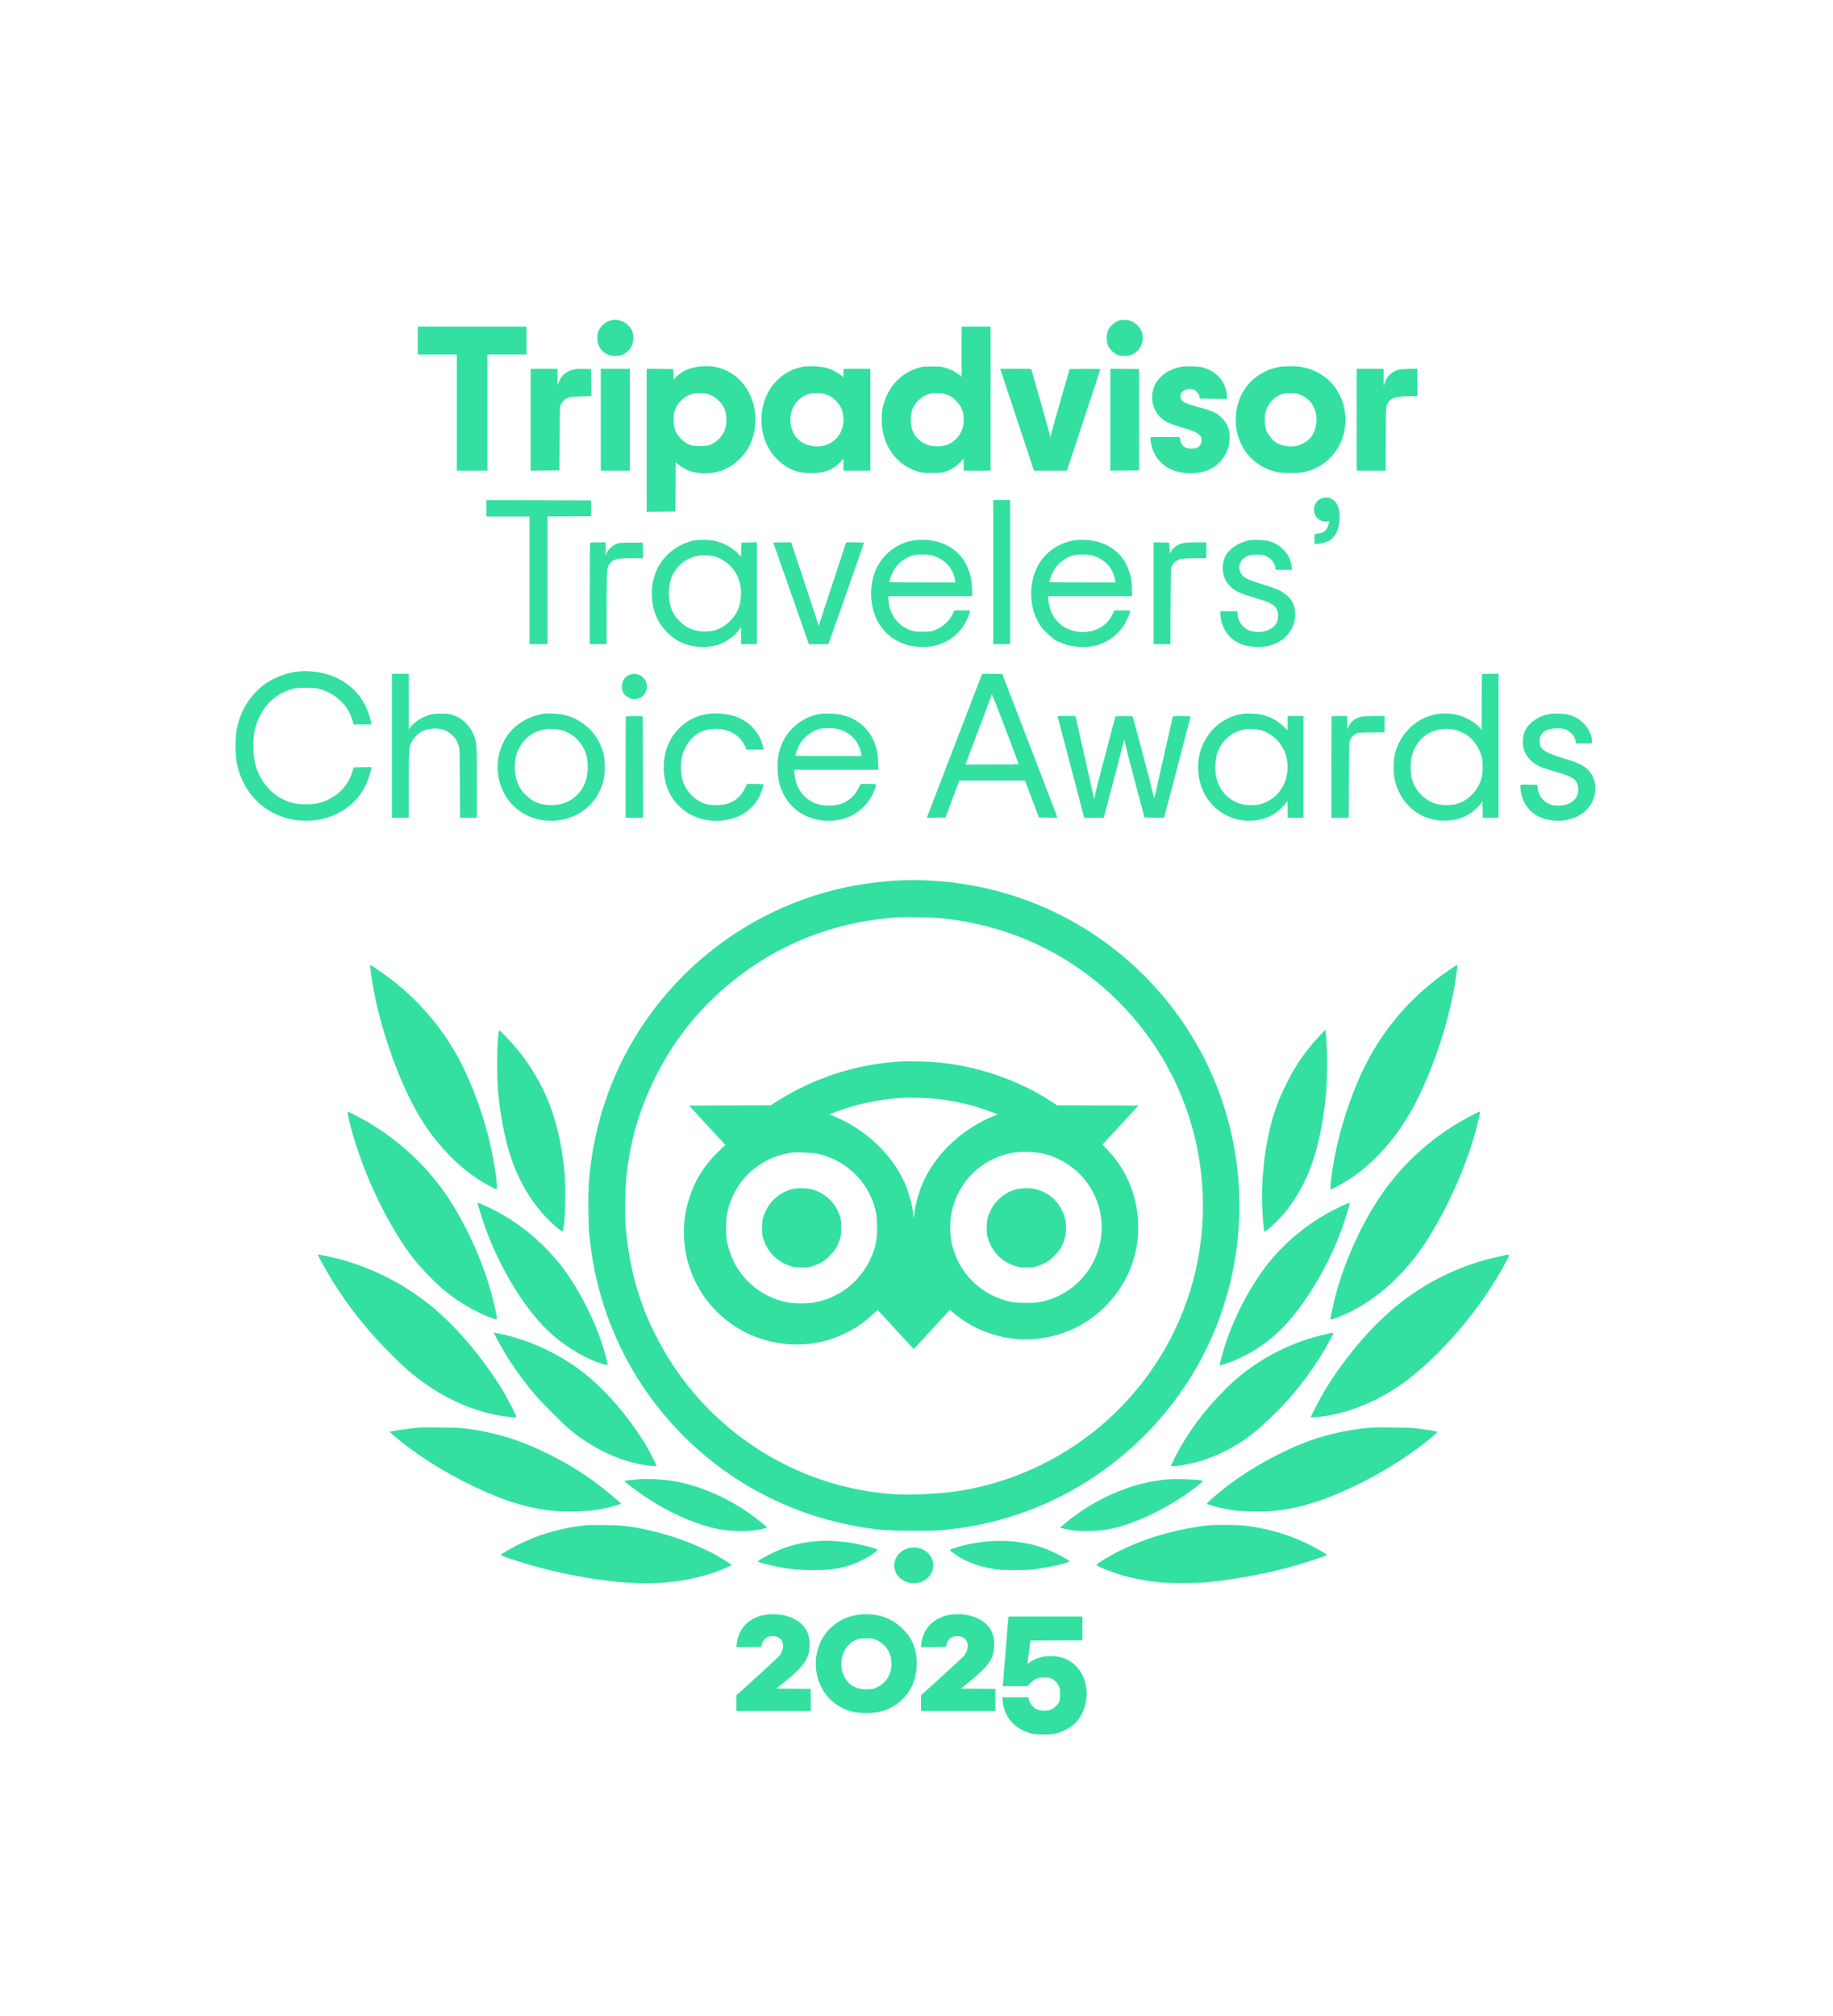
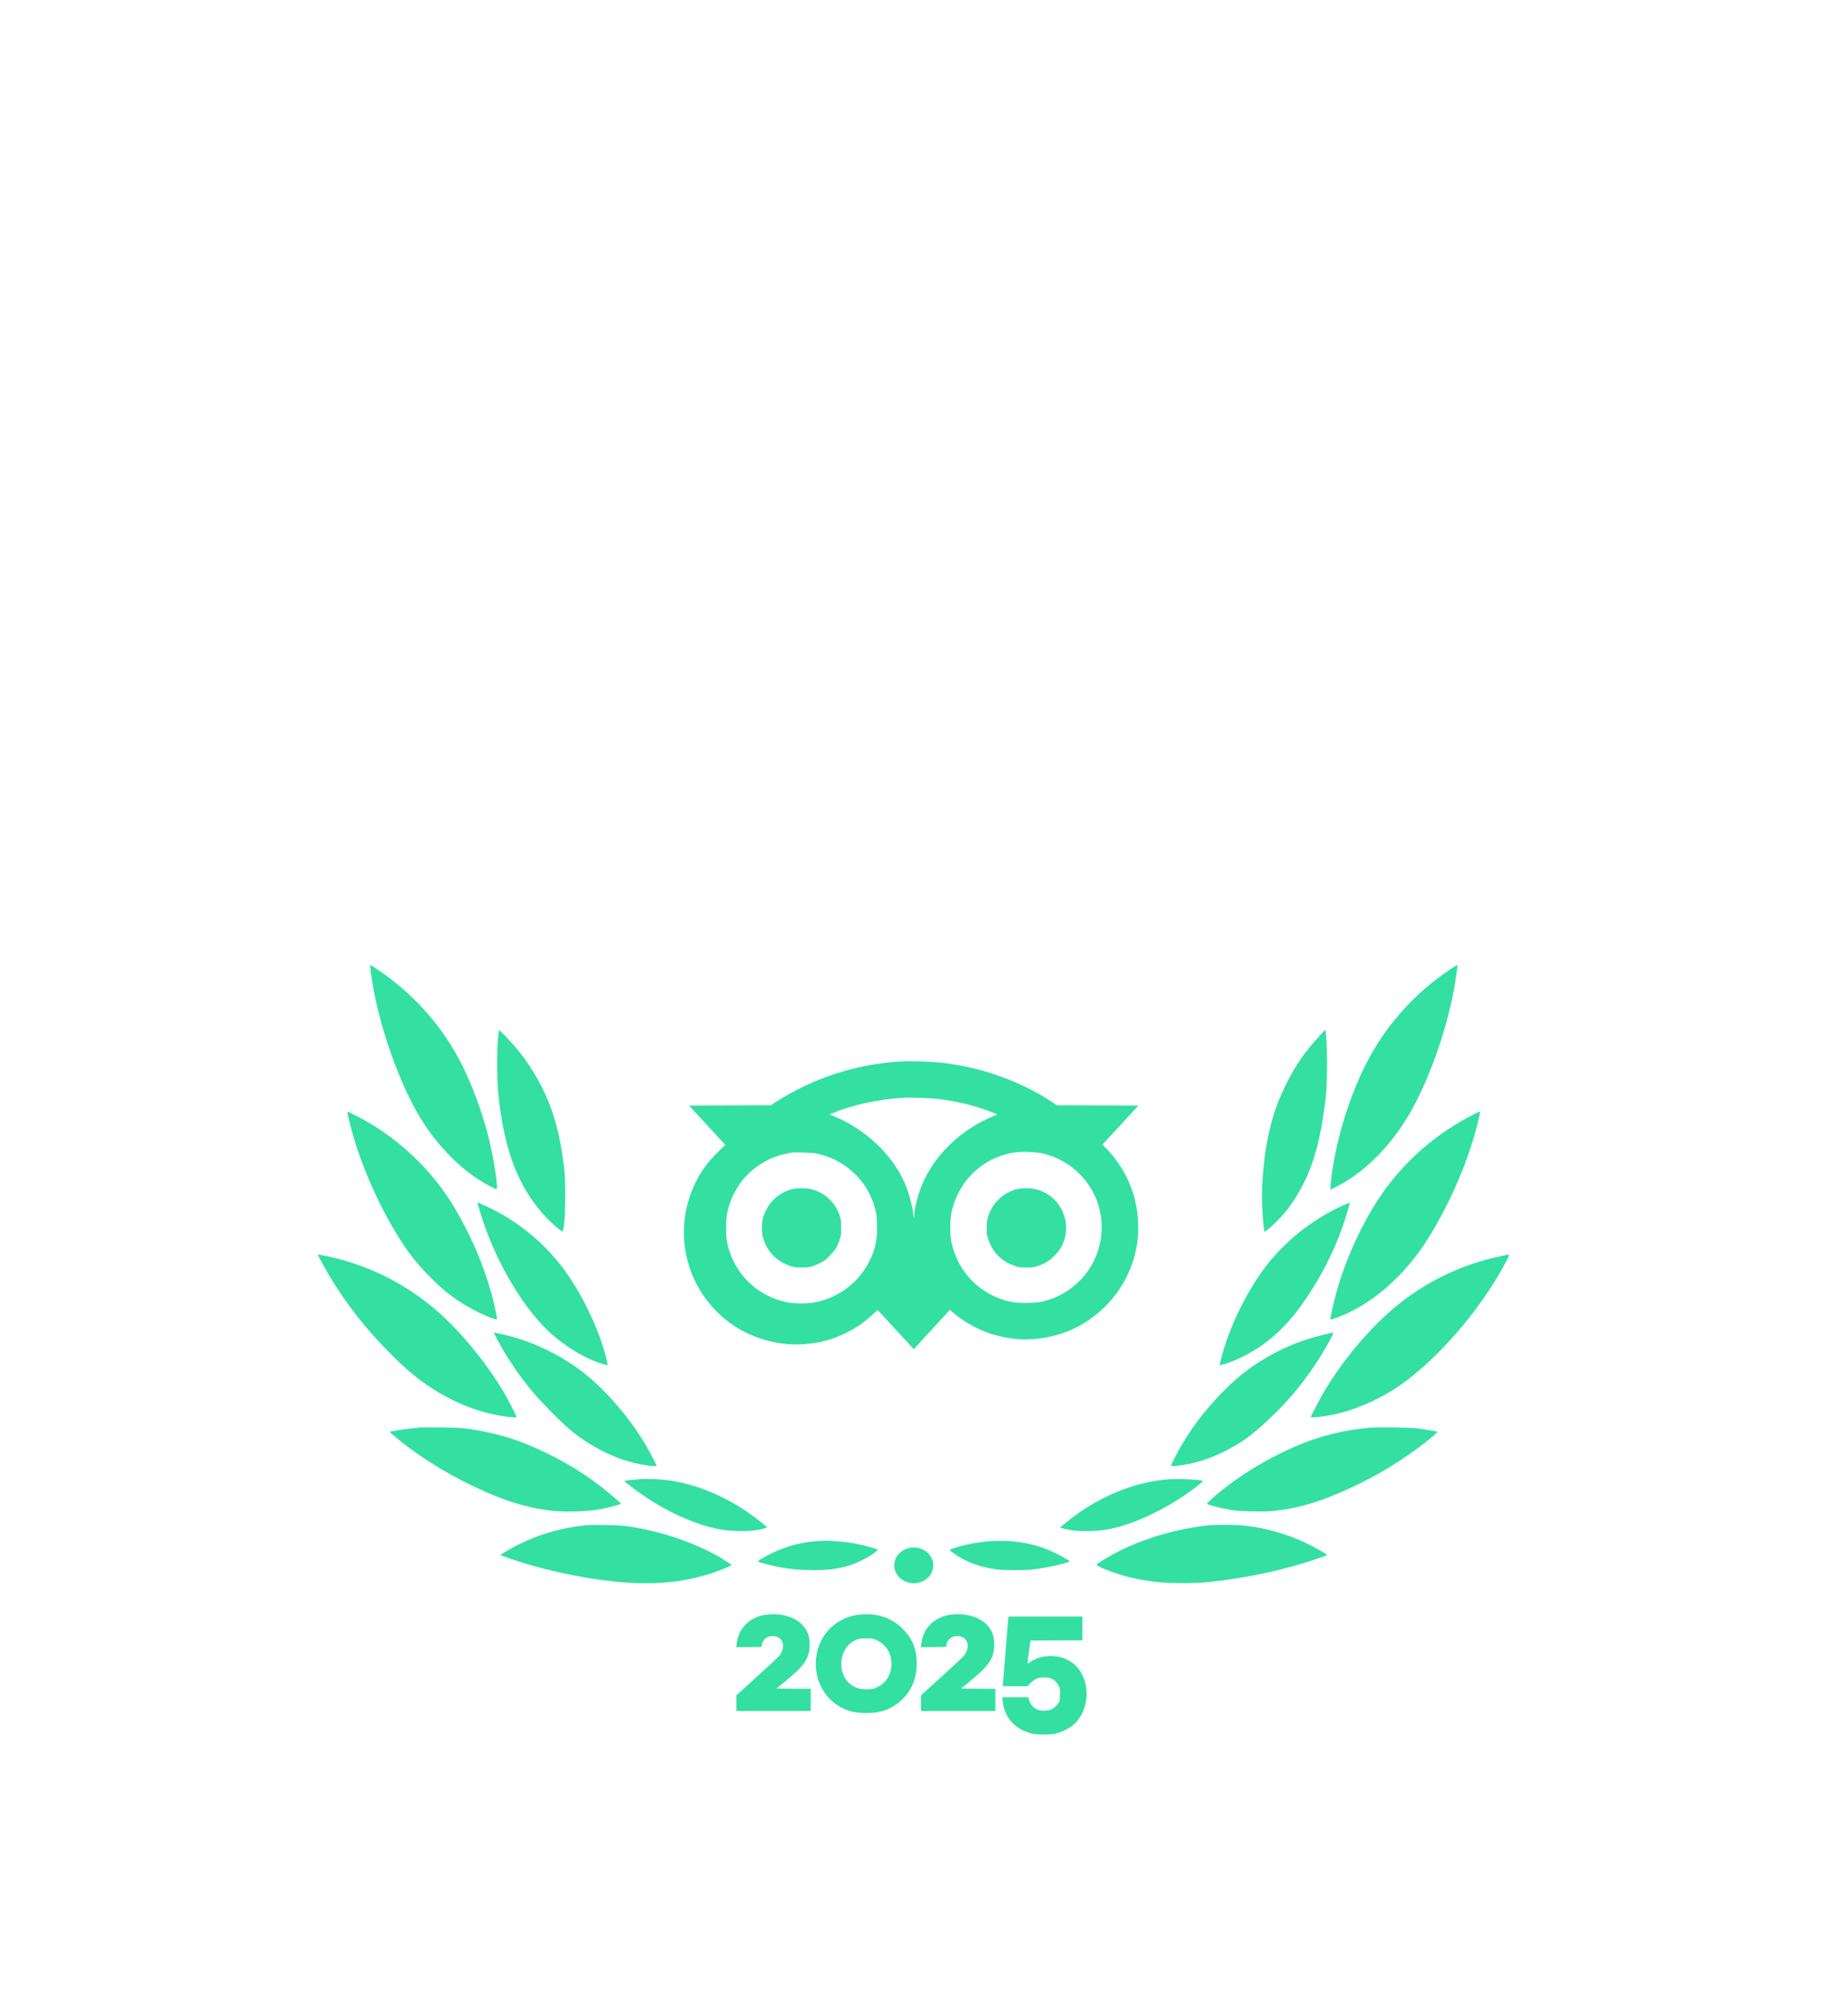
<svg xmlns="http://www.w3.org/2000/svg" version="1.0" viewBox="0 0 3475 3821">
-   <path fill="#33E0A1" d="M1155.3 608.1c-7.9 2.5-16.1 9.7-20 17.7-2.4 5-2.8 6.9-2.8 14.7 0 8.2.3 9.7 3.3 15.7 3.7 7.6 8.2 12 16.2 15.7 4.6 2.2 6.9 2.6 14.5 2.6s9.9-.4 14.5-2.6c7-3.3 13.6-9.9 16.9-16.9 3.5-7.5 3.7-21.1.3-28-4.7-9.7-12.5-16.5-22.2-19.4-7-2.1-13-1.9-20.7.5m968.4-1.1c-9.5 2.4-18.4 9.7-22.7 18.5-3.5 7.3-4 19.9-1 27.7 2.8 7.5 9.6 15 16.8 18.5 5 2.5 6.8 2.8 15.2 2.8s10.2-.3 15.1-2.8c17-8.3 24.2-29.2 15.9-46.3-2.9-5.8-10.6-13.3-16.7-16.1-5.9-2.7-16.6-3.8-22.6-2.3M792 645.5V672h74v220h58V672h74v-53H792zm1031 21.1v47.5l-5.7-4.4c-7.4-5.7-16.1-10.1-26-12.9-6.8-2-10-2.3-24.8-2.2-15.5 0-17.8.3-25.8 2.7-36 11.1-60.4 39.4-67.8 78.7-2 10.3-1.5 31.9.8 43 8.1 38 33.6 65.8 69.4 75.7 5 1.4 10.1 1.8 23.9 1.7 16.2 0 18.1-.2 25.5-2.7 10.8-3.6 18.6-8.4 27.3-17l7.2-7.1V892h51V619h-55zm-32.5 79.9c8.5 2.3 15.2 6.2 22 13 10 10 14.5 21.2 14.5 36 0 14.2-4.3 25.4-13.4 35.3-9.5 10.2-21.5 15.2-36.6 15.2-14.4 0-25.2-3.9-34.7-12.4-11-9.9-15.6-21-15.6-38.1 0-12.7 2-20.2 8-29.2 6.1-9.2 18.2-17.7 28.9-20.2 6.3-1.5 20.5-1.2 26.9.4M1318 696c-15.3 3.2-26.7 9-35.8 18.1l-5.1 5.1-.3-9.8-.3-9.9-25.2-.3-25.3-.2v271l27.3-.2 27.2-.3.3-46.8.2-46.8 5.2 4.5c6.3 5.5 15.8 10.6 25.3 13.6 9.9 3.2 31.8 3.9 43.6 1.5 19.1-3.8 36-13.3 49.5-27.9 18.3-19.6 27.4-43.7 27.4-72.8 0-49.4-30.8-90.1-75.2-99.2-10.3-2.1-27.9-2-38.8.4m22.3 50.5c9 2.3 15.7 6.3 22.7 13.4 10.3 10.5 13.9 19.6 14 35.6 0 18.8-6.8 32.4-21.2 42.3-9.4 6.4-13.9 7.6-28.8 7.6-11.8 0-14.2-.3-19.3-2.3-12.4-4.9-23.1-15.7-27.8-28-2.7-7-3.7-23.9-2-32.3 3.5-16.9 18.6-32.3 35.6-36.4 7-1.7 20-1.7 26.8.1m179.8-51c-19.2 4.3-34 12.3-47.3 25.7-39.3 39.2-39.2 109.8.1 148.9 20.1 20 40.8 27.8 70.4 26.6 21.5-.8 35.1-6.4 48.8-20l6.9-6.9V892h51V699h-51v16l-5.5-4.4c-6.8-5.6-17.8-11-28.1-13.7-10.4-2.8-35.7-3.6-45.3-1.4m42.4 51c8.5 2.3 15.2 6.2 22 13 7 7.1 10.9 13.7 13 22.6 4.3 18.2-.2 36.5-12 48.8-9.7 10.2-21.5 15.1-36.5 15.1-27.3 0-46.4-16.3-50.1-42.8-3.7-26.4 11.1-49.9 35.8-56.7 6.6-1.8 20.7-1.8 27.8 0m675.5-51.1c-8.9 1.9-18.8 5.7-25.7 9.7-8.2 4.9-18.5 15.6-22.3 23.2-10.3 21-6.5 46.6 9.3 62.1 8.7 8.5 16.8 12.4 40.7 19.6 23.7 7 29.5 9.6 34.4 15 3.2 3.5 3.6 4.6 3.6 9.3 0 10.4-6.7 15.9-19.4 16-11.8 0-18.2-4.6-20.7-14.9-.6-2.7-1.3-5.5-1.5-6.2-.3-1-6.3-1.2-27.6-1l-27.3.3-.3 2.8c-.6 5.4 2.8 19.1 6.9 27.5 11.8 24.3 37 38.2 68.9 38.2 31.5 0 55.1-13.5 67.4-38.4 4.6-9.3 6.6-18 6.6-29.1 0-16.5-3.9-26.5-14.4-37.1-9.6-9.6-16.8-13.1-41.4-19.9-32.2-8.9-37.2-11.8-37.2-21.7 0-4.5.4-5.4 3.5-8.3 5.7-5.4 16.2-6.7 23.7-2.9 3.8 2 8 7.9 8.7 12.2l.6 3.7 25.9.3 25.9.2-.6-7.8c-1.9-24.6-19.4-44.6-45.2-51.7-8.3-2.3-33.8-2.9-42.5-1.1m187.3.1c-32.2 5.8-59 25.7-72.2 53.6-13.7 28.8-13.9 63.4-.6 91.6 5.3 11.3 8.9 16.6 17.2 25.4 12.8 13.6 28.1 22.5 47.1 27.7 8.9 2.4 11.3 2.6 29.7 2.6 18.7 0 20.7-.2 30-2.7 17.7-4.8 30.6-12 43.5-24.3 22.1-21.1 33.6-53.4 30.2-84.2-.7-5.9-2.1-14.1-3.2-18.2-2.7-9.9-10.6-25.9-16.8-34-14.8-19.5-37.6-33.1-63.1-37.5-10.2-1.8-31.9-1.8-41.8 0m35.2 51.1c12.3 3.2 24.3 13 30 24.8 9 18.3 6.2 43.5-6.5 58.8-4.3 5.2-14.1 11.5-21.7 13.8-12.3 3.8-29.6 2.2-40.4-3.6-9.1-5-18.7-16.6-21.8-26.4-2.1-6.8-3-18.2-2-26.5 2.4-19.6 16.2-35.9 34.8-41.1 6.5-1.7 20.6-1.7 27.6.2M1006 795.5V892l27.3-.2 27.2-.3.5-60.5.5-60.6 2.6-4.9c2.8-5.5 9-10.8 14.7-12.6 2-.6 12.4-1.3 23-1.6l19.2-.5-.2-25.7-.3-25.6-13.4-.3c-14.8-.3-21 .6-28.7 4.2-9.4 4.4-15.7 11.4-19.4 21.8l-1.9 5.3-.1-15.8V699h-51zm133 0V892h55V699h-55zm766-69.8c4.9 14.8 19.3 58.2 32 96.5l23.1 69.8h62.5l31.7-95.8c17.5-52.6 31.7-96 31.7-96.5 0-.4-13.1-.6-29.1-.5l-29.1.3-14.5 50c-7.9 27.5-16.1 56.5-18.2 64.5l-3.8 14.5-1.3-5.5c-.9-4-29.8-106.1-34.6-122.3-.5-1.6-2.8-1.7-29.9-1.7h-29.3zm200 69.8V892l27.3-.2 27.2-.3v-192l-27.2-.3-27.3-.2zm467 0V892h54.9l.3-60.3c.3-58.6.4-60.3 2.4-64.7 5.9-12.8 14.4-15.9 42.7-16h14.7v-52.2l-16.7.4c-18.8.5-23.2 1.6-32.1 8.2-6 4.3-9.7 9.5-12.8 17.8l-2.3 6.3v-16.3l-.1-16.2h-51zm-69.1 150.3c-17.4 9.1-14.9 36.4 3.8 41.8 3.4 1 6.8 1.3 9.3.9l4-.7-.6 3.4c-1 5.1-4.3 12.4-6.7 14.7-3.1 2.8-8.2 4.8-14.9 5.6l-5.8.7v18.8h4.3c6.7 0 17.3-2.7 22.8-5.7 11.9-6.4 18.8-19.9 20.5-39.8.7-9.1-.8-20.8-3.5-27-6.2-14-20.4-19.4-33.2-12.7M922 963.5V979h82v242h34V979l41.3-.2 41.2-.3v-30l-99.2-.3-99.3-.2zm961 121V1221h32V948h-32zm-567.4-60c-31.4 6.5-58.2 28-71.1 57-11.9 26.9-11.8 61.7.4 88.7 6.5 14.5 19 29.6 32.5 39.3 25.2 17.9 61.4 22 90.6 10.1 11.8-4.8 26.5-16.3 34-26.8l3-4.1v32.3h30v-193.1l-14.7.3-14.8.3-.3 13.3-.3 13.3-5.8-5.9c-10.6-10.8-25.5-19.3-40.9-23.3-10.2-2.7-32.7-3.5-42.6-1.4m38.4 29.9c13.1 3.6 27.5 13.2 35.6 23.9 11.3 14.9 16.1 31 15.1 50.7-1 20.4-7.1 34.4-21.2 48.5-13.2 13.3-28.3 19.5-46.9 19.5-19.9-.1-34.9-6.1-48.1-19.4-13.6-13.6-19.3-27.4-20.2-48.6-.9-20 2.5-33.6 11.8-47.5 10.4-15.5 26.7-25.7 46.4-28.9 5.2-.8 21.8.3 27.5 1.8m376.5-29.9c-37.1 6.8-66.1 34.1-75.5 71.1-5.3 20.4-4.6 44.7 1.7 64.9 13.8 43.9 53.6 69.5 101.9 65.4 29.7-2.5 54.7-17.8 69.8-42.7 3.9-6.5 9-18 10.1-23.1l.7-3.1h-29.9l-3.7 7.6c-7.1 14.2-20.7 25.8-36.1 30.7-5.9 1.9-9.2 2.2-21 2.1-15.4 0-21.4-1.4-32.5-7.6-18.3-10.1-30.1-29.4-31.7-51.6l-.6-8.2H1843v-9.8c-.1-51.8-28.4-87.4-75.9-95.7-10.1-1.8-27-1.8-36.6 0m36.9 28.5c22.7 5.8 39.8 24.2 43.1 46.3l.7 4.7h-62.6c-51.5 0-62.6-.2-62.6-1.3 0-2.6 4.2-14.2 7.1-19.7 7.9-14.9 22-26.2 37.9-30.4 8.4-2.2 27-2 36.4.4m264.6-28.1c-24.7 5.4-46.3 19.8-59.7 39.6-23.7 35.2-23.1 88.7 1.2 123.1 5.5 7.6 19.5 20.9 26.8 25.2 20.7 12.4 50.2 16.8 75 11.2 24.1-5.4 46.1-21.9 58.6-44.1 2.6-4.6 9.1-20.7 9.1-22.4 0-.3-6.9-.5-15.2-.5h-15.3l-3.2 6.9c-4.3 9-10 16.2-17.6 21.8-7.8 5.8-14.5 8.8-24 10.7-15.9 3.3-31.3 1.5-45.6-5.4-6.8-3.3-10-5.7-16.1-11.8-11.4-11.6-16.6-23.6-18.5-42.5l-.7-6.7H2146v-11.9c0-46.9-24.6-80.8-66.6-91.7-13.6-3.6-35-4.3-47.4-1.5m38.4 28.1c23.7 6 40 23.7 44 47.7l.6 3.3h-63c-34.7 0-63-.2-63-.4 0-2.2 5-15.6 7.8-21.1 7.2-13.8 23-26.3 37.8-29.9 9-2.2 26.5-2 35.8.4m296.5-28.6c-18.6 3.9-36.1 15.4-43.2 28.4-7.6 13.9-7.6 32.6-.1 47.5 1.5 2.8 5.5 8 9 11.4 8.8 8.7 19.8 13.8 45.5 21.2 30.8 9 38 12.8 42.6 22.8 2.2 4.8 2.5 6.5 2.1 13.3-.7 11.7-5.5 18.8-16.7 24.5-10.8 5.4-28.1 5.9-38.8 1-11.6-5.2-19.9-16.8-21.1-29.4l-.7-6.6h-32l.2 6.7c.6 17.9 9.9 36.4 23.5 46.7 13.2 9.9 28 14.3 47.8 14.3 15-.1 24.5-2.2 37-8.3 29.9-14.8 42.5-52.2 26.7-79.2-4.3-7.2-13.8-15.2-24-20.1-5.1-2.4-18.4-7.2-29.7-10.6-29.1-8.6-38.7-13.6-42.9-21.9-6.4-12.6-1.5-25.4 12.1-31.7 5.9-2.7 7.1-2.9 18.8-2.9s12.8.2 17.7 2.7c2.9 1.6 6.8 4.2 8.7 5.8 4.2 3.8 8.6 12.2 8.6 16.7v3.3h31v-3.3c0-5.1-2.8-15.3-5.8-21.5-3.6-7.4-13.4-17.8-21.3-22.5-10.8-6.4-20.4-8.9-35.4-9.3-8.5-.2-15.3.1-19.6 1m-1248.2 4.3c-.4.3-.7 43.8-.7 96.5v95.8h32v-66.3c0-38.8.5-69.1 1-73.2 1.9-13.1 9.1-20.4 22-22.5 3.6-.5 15.4-1 26.3-1h19.8l-.3-14.8-.3-14.7-22 .1c-20.6 0-22.4.2-28 2.3-7.5 2.9-16.5 11.6-18.8 18.2l-1.5 4.4-.1-12.8-.1-12.7h-14.3c-7.9 0-14.7.3-15 .7m347.5.5c.3.7 15.5 44.2 33.9 96.5l33.4 95.3h37l33.8-95.8c18.5-52.8 33.7-96.2 33.7-96.5 0-.4-7.6-.7-17-.7h-16.9l-24 72.7c-13.2 40.1-24.9 75.7-25.9 79.3-2 6.4-2 6.4-3.1 3.7-.6-1.6-1.1-3.3-1.1-3.9s-11.3-35-25.1-76.4l-25-75.4h-17.1c-13.2 0-16.9.3-16.6 1.2m720.8 95.3v96.5h31.9l.3-71.8c.3-66.5.4-72 2.1-75.7 2.5-5.6 7.1-10 13.1-12.6 4.7-2.1 6.8-2.3 28.9-2.7l23.7-.4V1028h-18.7c-22.5 0-30.2 1.4-38 6.5-5.5 3.7-10.8 10-12.1 14.4-.4 1.6-.9-1.7-1.2-8.9l-.5-11.5-14.7-.3-14.8-.3zM556.5 1273.9c-19.6 3.5-41 12.7-56.4 24.1-4.2 3.1-11.4 9.7-16.1 14.6-18.4 19.4-29.6 41.6-35.2 69.7-3 15-3.2 45.9-.4 61.2 3.7 20.3 10.6 37.7 21.1 53.6 19.7 29.6 48 48.5 83.8 56 13.2 2.8 36.7 3.1 50.4.6 39.8-7.2 71.3-29.8 88.6-63.5 4.5-8.8 9.9-24.2 11.2-32l.7-4.2-16.8.2-16.8.3-2.2 7.1c-9.6 31.6-33.5 53.5-66.7 61.1-9.7 2.2-33.5 2.3-43.2.1-17.2-3.9-31.6-11.4-43.7-22.7-9.8-9.2-15.6-16.7-21.4-27.5-8.5-16-12.2-30.7-13.1-52.6-1-22.9 2.4-42 10.3-58.8 13.2-28.3 33.4-46.1 62.1-54.9 8.2-2.5 10.1-2.7 26.8-2.7 15.5 0 19.1.3 26 2.2 31.1 8.6 54.7 31.2 63.1 60.6l1.9 6.6h33.7l-.7-4.3c-1.3-7.7-6.7-23.1-11.2-31.9-14.5-28.2-38.2-47.9-70.1-58.2-20.2-6.5-45.2-8.3-65.7-4.7M743 1413.5V1550h32v-62.8c0-68 .2-70.8 5.5-81.2 3.3-6.5 11.4-15.3 17.3-18.7 11.2-6.6 29.7-8.4 42.4-4.2 13.3 4.3 24.5 15.5 29 28.7 2.3 6.7 2.3 7.1 2.6 72.4l.3 65.8H904v-66.9c0-71-.2-73.9-4.9-87.4-3-8.7-7.6-16.1-14.5-23.5-7.7-8.3-15.8-13.5-26-16.9-7.2-2.3-9.7-2.6-22.1-2.7-10.4 0-15.7.4-20.5 1.8-14.2 3.9-29.6 13.3-37.1 22.9l-3.9 4.9V1277h-32zm452.7-135.1c-10 2.7-15.9 10.4-16.5 21.8-.5 8.2 1.9 14 7.9 19.1 9.2 8 23.9 7.5 32.3-.9 6.6-6.7 8.9-18.2 5.3-26.6-2.3-5.6-9.1-11.5-15-13.3-6-1.8-7.6-1.8-14-.1m665.4.8c-.5 1.3-23 59.9-50.1 130.3-27 70.4-50.3 130.8-51.6 134.3l-2.3 6.2 17.6-.2 17.6-.3 13.2-35 13.2-35h124.5l13.2 35 13.3 35 17.6.3c14 .2 17.6 0 17.2-1-.3-.7-23.9-62.1-52.4-136.3l-51.9-135-19.1-.3c-19.1-.2-19.1-.2-20 2m45.3 102.9c13.5 35.6 24.6 65.2 24.6 65.8 0 .8-13.9 1.1-50.1 1.1h-50.1l.4-2.3c.3-1.2 11.4-30.7 24.7-65.5 13.2-34.8 24.1-63.8 24.1-64.4 0-3.5 4 6.3 26.4 65.3m903.3-104.4c-.4.3-.7 24.3-.7 53.2v52.6l-3.1-3.8c-7.8-9.5-27.5-21-42.4-24.7-4.4-1.2-12.9-2.3-19-2.7-46-2.4-87.2 28.8-99.7 75.5-2.6 9.9-3.5 31.7-1.8 43.4 5.4 37.4 31.1 68.8 65 79.6 11.4 3.6 18.2 4.6 31.5 4.5 10.5-.1 14.9-.6 22.7-2.6 17.2-4.5 33.3-14.8 43.8-27.9l4.5-5.7.3 15.5.3 15.4h29.9v-273h-15.3c-8.5 0-15.7.3-16 .7m-46.7 106.9c19.2 6.5 32.2 18.2 41.4 37.3 5.4 11.3 6.9 19.9 6.4 35.5-.4 10.8-1 14.5-3.2 21.1-7.2 21.1-23.4 37.7-43.6 44.6-9.1 3.1-26.9 3.8-37.4 1.4-12.5-2.7-22.8-8.5-32.1-17.9-9.1-9.2-14.1-17.8-17.7-30.1-3.2-11.5-3.3-33.6 0-44.8 7.8-27.3 27.8-45.4 54.7-49.6 9.2-1.5 22.8-.4 31.5 2.5M1029.6 1353c-23.5 3.7-47.6 16.7-61.5 33-22.7 26.8-30.4 63.6-20.5 97.7 8 27.8 27.1 50.3 52.6 62.2 28.3 13.3 62.9 13 91.3-.9 26.1-12.7 44.5-35.4 52.1-64.5 2.3-8.6 2.7-12.1 2.8-25.5.1-15.9-.7-21.9-4.6-34-10.3-32.1-37-57-70.4-65.6-11.1-2.8-31.4-4-41.8-2.4m33.7 30.6c19.6 5 34.7 17.5 43.8 36 5.2 10.7 7.1 20.1 7.1 34.4 0 14.1-2 23.7-7.2 34.5-11.5 23.9-34.1 37.5-61.9 37.5-20.3 0-35-5.9-48.6-19.3-14.1-14-20.5-30.6-20.5-53.1 0-13.8 2-23.1 7.4-34.1 10.7-21.7 29.1-34.6 53.6-37.8 5.6-.8 20 .3 26.3 1.9m281.2-30.9c-21.9 2.7-41.1 11.9-56.1 26.8-9.3 9.2-15.1 17.3-20.5 28.9-15.2 32.5-12.2 76.1 7.2 104.7 23.7 35.2 67.3 50.3 111.5 38.8 22.4-5.8 41.8-20.8 52.1-40.4 3.8-7.3 9.5-23.4 8.7-24.7-.3-.5-7.4-.8-15.9-.8h-15.3l-4.3 8.7c-7.5 15.6-20.2 25.8-37 29.8-8.4 1.9-26.7 2-34.4 0-22.9-5.8-41.7-25.5-47.5-49.6-2.7-11.5-2.7-30.2 0-41.6 4.6-19.4 18-37.1 34-45.3 10.5-5.4 25.7-7.8 38.7-6.1 21.2 2.7 37.7 13.8 45.9 30.9l3.9 8.1h16.2l16.1.1-1.3-5.8c-6.5-27.9-26.9-49.4-55-58.1-13.2-4.1-33.9-6.1-47-4.4m210.5.4c-29.2 4.4-56.9 24.7-70.3 51.4-4.5 9.1-8.2 21-9.7 31.4-1.9 13-.8 36.3 2.3 48.2 13.5 51.6 61.1 80.1 115.7 69.2 30-5.9 55.8-29 66.1-59.2 3-8.6 3.8-8.1-12.8-8.1h-14.8l-4.2 8.3c-5.4 10.3-10.4 16.2-19 22.1-10.2 6.9-19.3 9.8-33.4 10.4-13.8.6-23-1.1-33.5-6.2-20.6-9.9-32.9-29-35.1-54l-.6-7.6h159.6l-.6-14.8c-.4-11.2-1.2-17.1-3.1-24.7-9-34.6-32.8-57.4-68.1-65.1-8.6-1.9-29.8-2.6-38.5-1.3m32.3 28.5c21.8 4.8 38.7 20.7 44.2 41.4.8 3 1.5 6.5 1.5 7.7v2.3h-62.5c-43.9 0-62.5-.3-62.5-1.1 0-2.5 5.2-16.4 8.2-21.7 7-12.7 23.5-25.2 37.4-28.6 8.1-2 24.9-2 33.7 0m768.2-28.7c-27.8 4.6-51.9 20.2-66.9 43.3-9.7 14.9-14.6 28.8-16.7 47.2-2.1 18.5 1.6 40.3 9.6 57.3 17.3 36.8 56.3 58.8 96.3 54.4 11.9-1.3 24.3-5 33-9.7 11-6.2 22-15.9 28.4-25.3 1.7-2.5 1.8-2.1 1.8 13.6v16.3h30v-193h-30v27.3l-7.8-7.5c-11.5-10.9-23.9-17.7-40.1-21.9-8.5-2.2-29.4-3.3-37.6-2m34.1 30.7c9.1 2.3 21.1 9.2 28.6 16.3 14.8 13.9 22.9 33 22.8 53.9-.2 29.2-14.9 53.9-39.2 65.6-11.8 5.7-18.6 7-33.5 6.4-9.3-.4-13.3-1-19.1-3.1-23.8-8.4-40.1-28.2-44.2-53.9-1.9-12-.8-30.4 2.4-40.3 8.1-25.1 28.3-42.4 54.1-46.4 7.4-1.2 20.6-.5 28.1 1.5m547.1-30.1c-15.4 2.9-29.2 10.5-38.6 21.1-7.6 8.7-11.1 18.3-11.1 30.9 0 16.7 6.8 30.2 20.4 40.3 8.8 6.5 15.9 9.4 38.2 15.8 20.1 5.7 32.1 10.4 38 14.9 10.5 8 11.4 28.6 1.6 38.8-7.9 8.2-19.3 12.2-33.7 11.5-7.4-.3-10.1-.9-15.6-3.4-11.7-5.5-19.5-16.5-20.7-29.3l-.7-6.6-15.8-.3c-13.3-.2-15.8 0-16.3 1.3-1 2.5 1.4 17.2 4.1 24.8 4.5 13.1 15.1 25.9 26.8 32.6 7.9 4.5 19.5 8 30.7 9.2 25.1 2.7 49.1-5 64.2-20.7 21.3-22.2 22-56.8 1.5-76-9-8.5-17.2-12.4-43.2-20.4-39.8-12.2-47.7-17.8-47.7-33.5s11.7-24 33.7-24c12.4 0 17.2 1.5 25.1 8 4.8 4 9.4 12.3 9.4 17.2v3.3h31v-3.8c0-11.4-6-24.2-16-34.3-8.1-8.2-16.8-13.2-28.5-16.4-8.6-2.3-27.2-2.8-36.8-1m-1750 4.1c-.4.4-.7 43.9-.7 96.6v95.8h33l-.2-96.3-.3-96.2-15.6-.3c-8.5-.1-15.8.1-16.2.4m818.6 1.6c.3 1.3 11.7 44.7 25.4 96.5l24.7 94.3h37.1l17.8-67.3c9.7-36.9 18.4-70.1 19.2-73.6.7-3.4 1.6-6.5 1.8-6.7s.9 2.6 1.6 6.3c.7 3.8 9.2 36.9 19 73.8l17.8 67 18.5.3 18.5.2 1.6-5.7c5.2-18.7 48.7-185.2 48.7-186.1 0-1.5-32.6-1.7-33.5-.3-.4.7-30 131.9-34.2 151.3-.9 4.4-1.9 3.3-3.1-3.5-1.6-8.7-38.1-147-39.1-148-.4-.4-7.9-.6-16.6-.5l-15.8.3-16.8 63.5c-9.3 34.9-18.4 70.2-20.2 78.5l-3.4 15-1.1-4.5c-.5-2.5-8.2-36.7-17-76-8.8-39.4-16.4-72.8-16.7-74.3l-.7-2.7h-34zm519.4-1.5c-.4.3-.7 43.8-.7 96.5v95.8h32.9l.3-72.3c.3-71.8.3-72.2 2.5-76.2 2.5-4.7 6.4-8.5 11.3-11.1 3.1-1.7 6.4-1.9 28.8-2.2l25.2-.3V1357h-17.2c-9.5 0-20.3.5-24.1 1-12.7 1.9-21.7 8-26.6 18.3l-3 6.2-.1-12.8V1357h-14.3c-7.9 0-14.7.3-15 .7m-818.7 311c-15.1.6-44.9 3.4-62 5.9-247.6 35.5-450 218-510.5 460.4-8 32.1-13.6 65.3-16.7 100-2 22-1.7 84 .5 106 3.3 32.5 8 60.9 14.8 89 56.4 233.7 243.4 413.5 478.9 460.4 44.7 8.9 67.8 11 121.5 11 46.1.1 53.9-.4 89.5-5.5 160.4-22.8 307.3-110.5 405.8-242.3 98.4-131.7 139.8-298.9 114.6-462.6-19.1-124-74.7-237.7-161.2-329.3-122.7-130.1-295-200.1-475.2-193m79 71.8c156.4 15.6 294.7 93.6 388.1 219 82.5 110.7 119.7 250.1 103.9 388.6-24.6 214.9-175 395.7-383.1 460.2-49.8 15.5-96.5 22.7-157.4 24.3-28.7.7-46.7-.2-74-3.6-155.7-19.8-296.7-107.1-384.8-238.5-19.6-29.2-42-71.4-54.3-102.5-21-53.2-33.5-109.1-37.5-168-1.4-21.4-.6-68.5 1.5-89 7.3-68.3 24.2-127.1 54.1-187.5 38.6-78 92-142.4 161.7-195 87.3-66 191.5-103.8 302.3-109.9 14.5-.8 64.6.4 79.5 1.9" />
  <path fill="#33E0A1" d="M1706.2 2012c-84.4 5-165.5 31.6-236.9 77.7l-8.3 5.3-77.3.2-77.4.3 34.4 37.3 34.5 37.3-11.3 10.7c-23.7 22.5-39.8 45.7-51.3 73.8-37 90.6-8.6 193.1 69.8 251.8 39.2 29.4 91.6 44.8 140.9 41.5 29.2-1.9 53.9-8.5 80.2-21.3 19.8-9.7 33.3-19.1 52.3-36.4l8-7.2 17.4 18.7c9.5 10.4 24.9 27 34.2 37.1l16.9 18.3 2.2-2.3c1.3-1.3 15.6-16.9 32-34.8s30.8-33.6 32.1-34.9l2.3-2.4 5.8 5c33.7 29 76.1 46.5 122.3 50.4 21.3 1.8 45.1-.3 68.1-6.1 75-18.6 135.3-78.8 154.4-153.9 3.9-15.4 5.6-27.5 6.2-44.6 2.1-57.8-18.9-113.2-58.8-154.9l-8.8-9.2 34.1-37 34-36.9-77.1-.3-77-.2-11.5-7.5c-61.8-40.3-138.7-66.8-214.6-73.9-20.2-1.9-53.8-2.7-71.8-1.6m67.6 70.6c36.6 3.7 73 12.3 104.5 24.6l12.9 5-7.9 3.2c-56.6 23.3-104.5 66.8-129.8 118.1-10.4 20.9-18.3 47.8-20.3 69.1l-.8 7.9-.8-7c-2.1-19.5-8.5-43.1-16.6-61.5-23.7-53.8-73.7-101.1-133.4-126.1l-9-3.7 4-1.7c39.4-16.5 89.1-27.3 138.4-29.9 11.6-.6 44.1.5 58.8 2m203.4 103.8c52.4 12.3 93.8 52.7 106.9 104.2 20.3 80.3-30.4 160.7-111.8 177.1-12.4 2.5-42.2 2.5-54.8 0-28-5.6-54.4-19.7-74.4-39.8-19.6-19.7-33.2-45-39.3-73.2-3.1-14.6-3.1-41.8 0-56.3 9.1-42.6 34.4-77.1 71.7-97.9 13.3-7.4 30.5-13.4 46.5-16 13.7-2.3 41.7-1.3 55.2 1.9m-428.2.1c33.8 7.6 62.3 25.2 83.7 51.7 11.8 14.6 21.5 34.1 26.5 53.6 2.6 10.1 3.1 14 3.5 29.2.8 26.4-2.7 44.8-12.7 65.7-20.4 42.8-56.6 71.4-103.4 81.5-14.6 3.2-40.7 3.1-55.6-.1-13.9-3-23.3-6.3-36-12.6-39.8-20-67.4-56.4-76.7-101.5-2.5-11.9-2.4-40.9 0-53.4 7.7-38.2 29.1-70.9 60.1-91.8 19.7-13.2 35.5-19.3 62.6-24.2 6.1-1.1 40.7.3 48 1.9" />
  <path fill="#33E0A1" d="M1929.4 2253.5c-21.4 4.6-41.3 20.2-50.9 39.9-6.5 13.2-8 19.7-7.9 34.6 0 11.4.3 13.3 3.3 22 8.1 23.8 25.3 41 49.1 49.1 8.7 3 10.6 3.3 22 3.3 15 .1 21.4-1.4 35-8 8-4 10.8-6.1 18.5-13.8 10.3-10.4 14.4-16.9 18.8-29.3 4.2-12.1 5-28.8 1.8-41.4-8.6-34.7-38.4-58.1-73.5-57.8-5.6 0-12.9.7-16.2 1.4m-426 0c-21.4 4.6-41.3 20.2-50.9 39.9-6.5 13.2-8 19.7-7.9 34.6 0 11.4.3 13.3 3.3 22 8.1 23.8 25.3 41 49.1 49.1 8.7 3 10.6 3.3 22 3.3 15 .1 21.4-1.4 35-8 8-4 10.8-6.1 18.5-13.8 10.2-10.3 14.4-16.8 18.9-29.3 3-8.4 3.1-9.5 3.1-24.3s-.1-15.9-3.1-24.3c-4-11.1-8.3-18.2-16.2-26.8-10.4-11.3-23.4-18.7-39.2-22.4-7.9-1.8-24.3-1.8-32.6 0m-800.7-413.3c10.5 87.7 49.9 204.9 93.1 276.8 29.2 48.6 68.6 90.7 110.7 118.2 12 7.9 32.2 18.8 34.7 18.8 3.9 0-4.9-57.7-14.7-97.3-10-39.8-24.8-82.2-42.6-121.5-36.1-79.8-94.5-148.3-168.6-197.8-6.9-4.6-12.8-8.4-13.2-8.4s-.2 5.1.6 11.2m2045.1-1.9c-68.2 45.9-122.9 108-159.4 180.7-33.3 66.6-58.7 153.1-65.5 223.3-.6 6.5-.9 12-.7 12.2 1 1 25.1-12.1 38.1-20.8 49.4-33 92.9-83.8 124-144.8 36.3-71.3 65-161 76.2-238.4 2.7-18.2 2.9-21.5 1.8-21.5-.5.1-7 4.2-14.5 9.3m-245.5 124.3c-28.3 30.4-46.6 56.9-64.8 93.9-10.9 22.1-17.7 39.1-24.4 61.5-14.6 48.3-22.8 118.1-20.1 171.6.9 19.5 2.2 34.5 3.6 42.1l.6 3.3 4.6-3.3c7.1-5 24.6-22.2 33.4-32.7 16.2-19.2 33.9-48.6 44.6-74 16.2-38.2 27.4-87.4 33.7-147.5 3.2-29.8 2.9-102.2-.4-121.9l-.6-4zm-1556.6-8.9c-.3.5-1.1 8-1.8 16.8-2 23.1-1.7 77.2.5 100 5.2 54.7 15.7 102.9 30.3 140 13.3 33.8 30.3 62.2 52.7 88.2 14.6 17 38.2 37.7 39.8 35 .4-.7 1.5-7.8 2.5-15.8 2.2-18.1 2.5-77.3.5-96.9-8.9-85.2-28.5-144-67.2-202-13.3-19.9-26.8-36.5-45.9-56.2-9.2-9.5-10.5-10.6-11.4-9.1m1845.8 159.7c-61.2 31.7-112.6 73.7-154.7 126.6-45.3 56.8-87.2 144.2-106.8 223-3.2 12.8-8 35.4-8 37.7 0 1.1 6.6-.8 17.9-5.3 62.5-24.8 122.1-76.9 165.1-144.3 44-69 81-155.4 98-229.1 1.7-7.3 3-13.9 2.8-14.6-.2-.9-4.7.9-14.3 6m-2131.4 2.3c14 64.2 44.9 141.9 82 206.5 25.3 44 43.9 68.8 73.8 98.9 20.8 20.8 33.8 31.6 55.1 45.8 20.9 13.9 53.4 29.9 68.3 33.6 2.4.7 2.7.5 2.7-2 0-4.2-6.6-33.8-11.1-49.6-15.5-55-39.7-110.7-70.2-161.4-43.5-72.6-110.2-134.6-185.9-173-8.1-4.1-15.1-7.5-15.6-7.5-.6 0-.2 3.7.9 8.7m245.3 165c.3 1 2.3 7.9 4.5 15.4 25.2 86.1 77.8 178 130.2 227.3 30.9 29.1 71.6 53.4 104.7 62.5 6.6 1.8 7.2 1.8 7.2.3 0-.9-1.6-7.7-3.5-15.1-13.3-50.1-38-103.8-69.5-151.1-38.8-58.1-95.3-105.8-159.9-135-7.3-3.3-13.4-6-13.7-6s-.3.8 0 1.7m1642.6 3.2c-55.9 25-105.6 63.2-143.1 109.8-31.6 39.3-62.4 96.7-80.4 149.7-5.2 15.2-13 43.5-12.2 44.2.6.6 15.7-4.1 25.7-8 12.6-4.9 33.4-15.8 45.6-23.8 37.4-24.7 65.7-54.1 96-99.8 27.5-41.5 48.9-84.1 65.3-129.8 5.5-15.3 14.4-44.9 13.9-46.2-.2-.5-5 1.3-10.8 3.9m-1945 94.8c0 1.4 13.7 26.6 22.3 40.8 30.9 51.4 65.8 96.3 110.1 141.3 30.7 31.1 47.7 45.9 73.1 63.6 51.5 35.8 109.9 57.8 164.3 61.9 5 .4 6.2.2 6.2-.9 0-2.1-17.4-35.9-25-48.4-37.5-62.5-90.8-125.1-139.6-164.1-57.3-45.7-123.3-76.9-194.1-91.9-14.8-3.1-17.3-3.5-17.3-2.3m2252 0c-1.4.2-9.5 2-18 4-64.6 14.8-122.9 41.9-176 81.9-53.1 39.9-109 103.9-149.5 170.9-7.2 11.9-26.5 48.7-26.5 50.5 0 1 10.4.3 24.5-1.6 40.7-5.5 86.2-22.5 127.6-47.6 75.8-46 167.4-148.9 217.9-245.1 7.8-14.9 7.8-14.3 0-13M942 2537.6c19.1 36 40.9 68.2 68.9 101.9 14.8 17.7 54.1 57.4 69.4 70.1 40.6 33.4 85 55.6 130.7 65.2 11.5 2.5 27.5 4.5 31.3 4l2.8-.3-6.4-13c-29.8-60.4-85-127.8-136.3-166.7-47.6-36.1-106.7-62.3-162.8-72.4l-3.9-.7zm1580.5-10.9c-40.4 8.9-70.7 19.6-103 36.2-37.5 19.3-68.8 42.2-99.4 73.1-37.4 37.6-69 80.3-90.7 122.5-4.5 8.8-8.5 17-8.9 18.2-.6 2.1-.3 2.3 2.9 2.3 7.8 0 27.6-3.3 42-6.9 33.9-8.7 68.7-25.2 99-46.9 23.3-16.8 60.9-52.4 85-80.7 28.3-33 53.6-70.1 72.6-105.9 3.3-6.2 6-11.6 6-11.9 0-.7-2.3-.7-5.5 0M797 2705.6c-1.9.2-8.4.9-14.5 1.5-14.8 1.4-43.5 6-43.5 6.9 0 1.2 22 19.2 36.5 30.1 49.4 36.7 108 69.3 167.5 92.9 37.5 14.9 73.3 23.7 109.8 27 19.5 1.8 58.8.8 76.6-2 14.4-2.2 37.6-7.7 44.3-10.5l3.8-1.6-4.1-3.7c-43.4-38.5-82.9-65.2-133.6-90.2-44-21.7-79.2-34.1-120.8-42.4-31.9-6.4-46.4-7.8-84.5-8.1-18.7-.2-35.6-.1-37.5.1m1800 .4c-49.6 4.6-95 15.8-137 33.7-61.2 26.1-119.4 62.3-163.2 101.6-4.9 4.3-8.8 8.2-8.8 8.6 0 2.1 29.8 9.6 50.4 12.7 13.8 2.1 56 3 72.3 1.5 48.8-4.4 94-17.8 153.3-45.6 49.6-23.2 99.4-53.8 140-86 13.4-10.7 21.7-18.1 21-18.8s-22.9-4.4-38-6.3c-14.6-1.8-74.9-2.8-90-1.4m-1384 97.6c-9.7.7-28.5 2.7-29.3 3.1-1.3.8 20.8 17.7 38.8 29.8 47.8 31.8 97.8 53.8 141.4 62.1 18.1 3.5 49.7 4.4 67 2 11.9-1.7 23.1-4.4 23.1-5.6 0-1.1-18.4-15.9-31.2-25.1-45.5-32.6-101.2-56.1-150.5-63.4-19-2.8-42.6-4-59.3-2.9m1000 .5c-52.2 4.3-106.7 23.7-156.5 55.7-11.9 7.6-33.8 24-41.5 31l-5.5 4.9 9 2.1c14.1 3.3 23.3 4.2 41.5 4.2 27.4 0 49.6-3.7 77-12.9 35.2-11.8 73.9-31.4 108.5-54.8 17.7-12 35.9-26.3 34.8-27.3-2.6-2.5-48.1-4.5-67.3-2.9m-1098.5 86.5c-57 5.6-105.7 21.1-153.2 48.7-6.8 3.9-12.3 7.4-12.3 7.8 0 1.4 32.7 12.5 58.8 19.9 68.6 19.6 145.6 32.3 203.7 33.7 49.3 1.2 91.1-4.3 133.2-17.3 12.1-3.7 29.9-10.6 37.8-14.7l5-2.5-12.5-8.1c-35.5-23.3-90.8-45.5-141.8-57-36.4-8.3-52.5-10.2-86.2-10.6-15.7-.1-30.3-.1-32.5.1m1174.7.6c-13.4 1.2-41.8 6.2-60 10.4-41.6 9.6-84.8 25.6-117.7 43.6-13.6 7.4-30.6 18-32.4 20.2-2.4 2.9 35.5 17.6 61.9 24 14.8 3.6 35 7.1 52.5 9.2 21.2 2.6 74.1 2.6 97.5.1 61.6-6.7 116.8-17.4 171-33.2 17.2-5 43.4-13.7 51-16.8l3.2-1.4-2.8-2c-5.5-3.9-26.9-15.7-37.4-20.6-38.3-18-77.1-28.8-118.4-33.2-15.9-1.6-52.7-1.8-68.4-.3m-739.7 29.9c-29 1.7-57.1 9-84.2 21.9-16.3 7.8-30 16-28.2 17 2.8 1.6 27.8 8 40.4 10.4 20.3 3.9 40 5.6 64.9 5.6 31.7 0 51-2.9 74.1-11 16.1-5.8 39-18.5 45.4-25.4l2.4-2.5-2.9-1.1c-10.2-3.9-35.8-10-52.5-12.5-8.9-1.4-40.8-3.7-44.9-3.3-.8 0-7.3.4-14.5.9m330.9-.1c-23.8 1.4-48 5.8-69.5 12.6-13 4.1-13 3.2.4 12.8 19.7 14 47.9 24.2 77.2 28.1 13.6 1.8 50.9 2 66.6.5 23-2.3 58.6-9.6 69.9-14.2l3.5-1.5-6.5-4.1c-9.1-5.9-30.7-16.4-42.4-20.7-29.5-10.8-63.9-15.5-99.2-13.5m-160.9 14.1c-30.4 10.7-32.7 48.6-3.8 62.1 19.2 9 42.5 1 50.8-17.4 7.3-16.3.1-34.5-17.2-43-8.7-4.3-20.6-5-29.8-1.7M1456 3060c-10.6 1.1-16.3 2.7-25.7 7.1-19 9-31.4 26.9-33.7 48.7l-.7 6.2 23.8-.2 23.8-.3.6-3.5c1.6-10 9.9-17 20-17 20.2 0 27.1 18.9 13.6 37.3-1.2 1.5-20 19-41.9 39l-39.8 36.1v29.6h141v-42l-32.6-.2-32.5-.3 17.4-14.2c35.4-29 44.4-42.1 45.5-66.3.7-16.9-3.3-29.1-13.3-39.8-13.9-15-39.1-22.7-65.5-20.2m175.5.1c-38.9 3.4-70.4 29-81 65.6-13.2 45.4 7.3 93.6 47.8 112.3 12.8 6 22.8 8.2 39.7 8.7 24.6.8 41.7-3.4 58.8-14.7 26.7-17.6 41.2-45.2 41.2-78.5 0-27.1-8-47.4-26-65.6-21-21.3-48.2-30.7-80.5-27.8m32 49.3c13.5 6.7 22.8 18.7 25.4 33 4.5 24.4-5.4 45.8-25.5 55.3-6.9 3.3-8.7 3.7-17.8 4.1-11.8.5-20-1.2-28.1-5.8-29.5-16.9-30.3-65.5-1.4-84.1 8.6-5.5 14.8-7 28.1-6.6 11.1.3 11.9.5 19.3 4.1M1806 3060c-10.6 1.1-16.3 2.7-25.7 7.1-19 9-31.4 26.9-33.7 48.7l-.7 6.2 23.8-.2 23.8-.3.6-3.5c1.6-10 9.9-17 20-17 20.2 0 27.1 18.9 13.6 37.3-1.2 1.5-20 19-41.9 39l-39.8 36.1v29.6h141v-42l-32.6-.2-32.5-.3 17.4-14.2c35.4-29 44.4-42.1 45.5-66.3.7-16.9-3.3-29.1-13.3-39.8-13.9-15-39.1-22.7-65.5-20.2m105.6 7.2c-.3 1.8-2.6 29.4-5.1 61.3s-4.8 60.1-5.1 62.7l-.6 4.8h47.1l5.2-5.5c2.9-3.1 7.6-6.7 10.8-8.2 5-2.5 6.7-2.8 15.6-2.8 8.4 0 10.7.4 14.1 2.2 6.3 3.4 9.7 6.6 12.9 12.5 2.8 5 3 5.9 3 16.8 0 13.1-1.2 16.5-8.2 23.2-5.9 5.8-12.3 8.2-21.8 8.2-9.2 0-15.8-2.4-21.4-7.7-3.7-3.5-8.1-11.9-8.1-15.5v-2.2h-49.9l.6 5.7c2.9 32.1 22.2 54.3 54.8 62.9 10 2.6 37 2.6 47 0 14.7-3.9 30.1-12.8 38.4-22.3 12-13.6 19-32.8 19.1-52.3.1-28.5-13.3-53-35.1-64.5-22.4-11.8-54.9-9.7-73.1 4.7-4.7 3.6-4.6 5.3-1-21.7l2.7-20 49.3-.3 49.2-.2v-45h-139.9z" />
</svg>